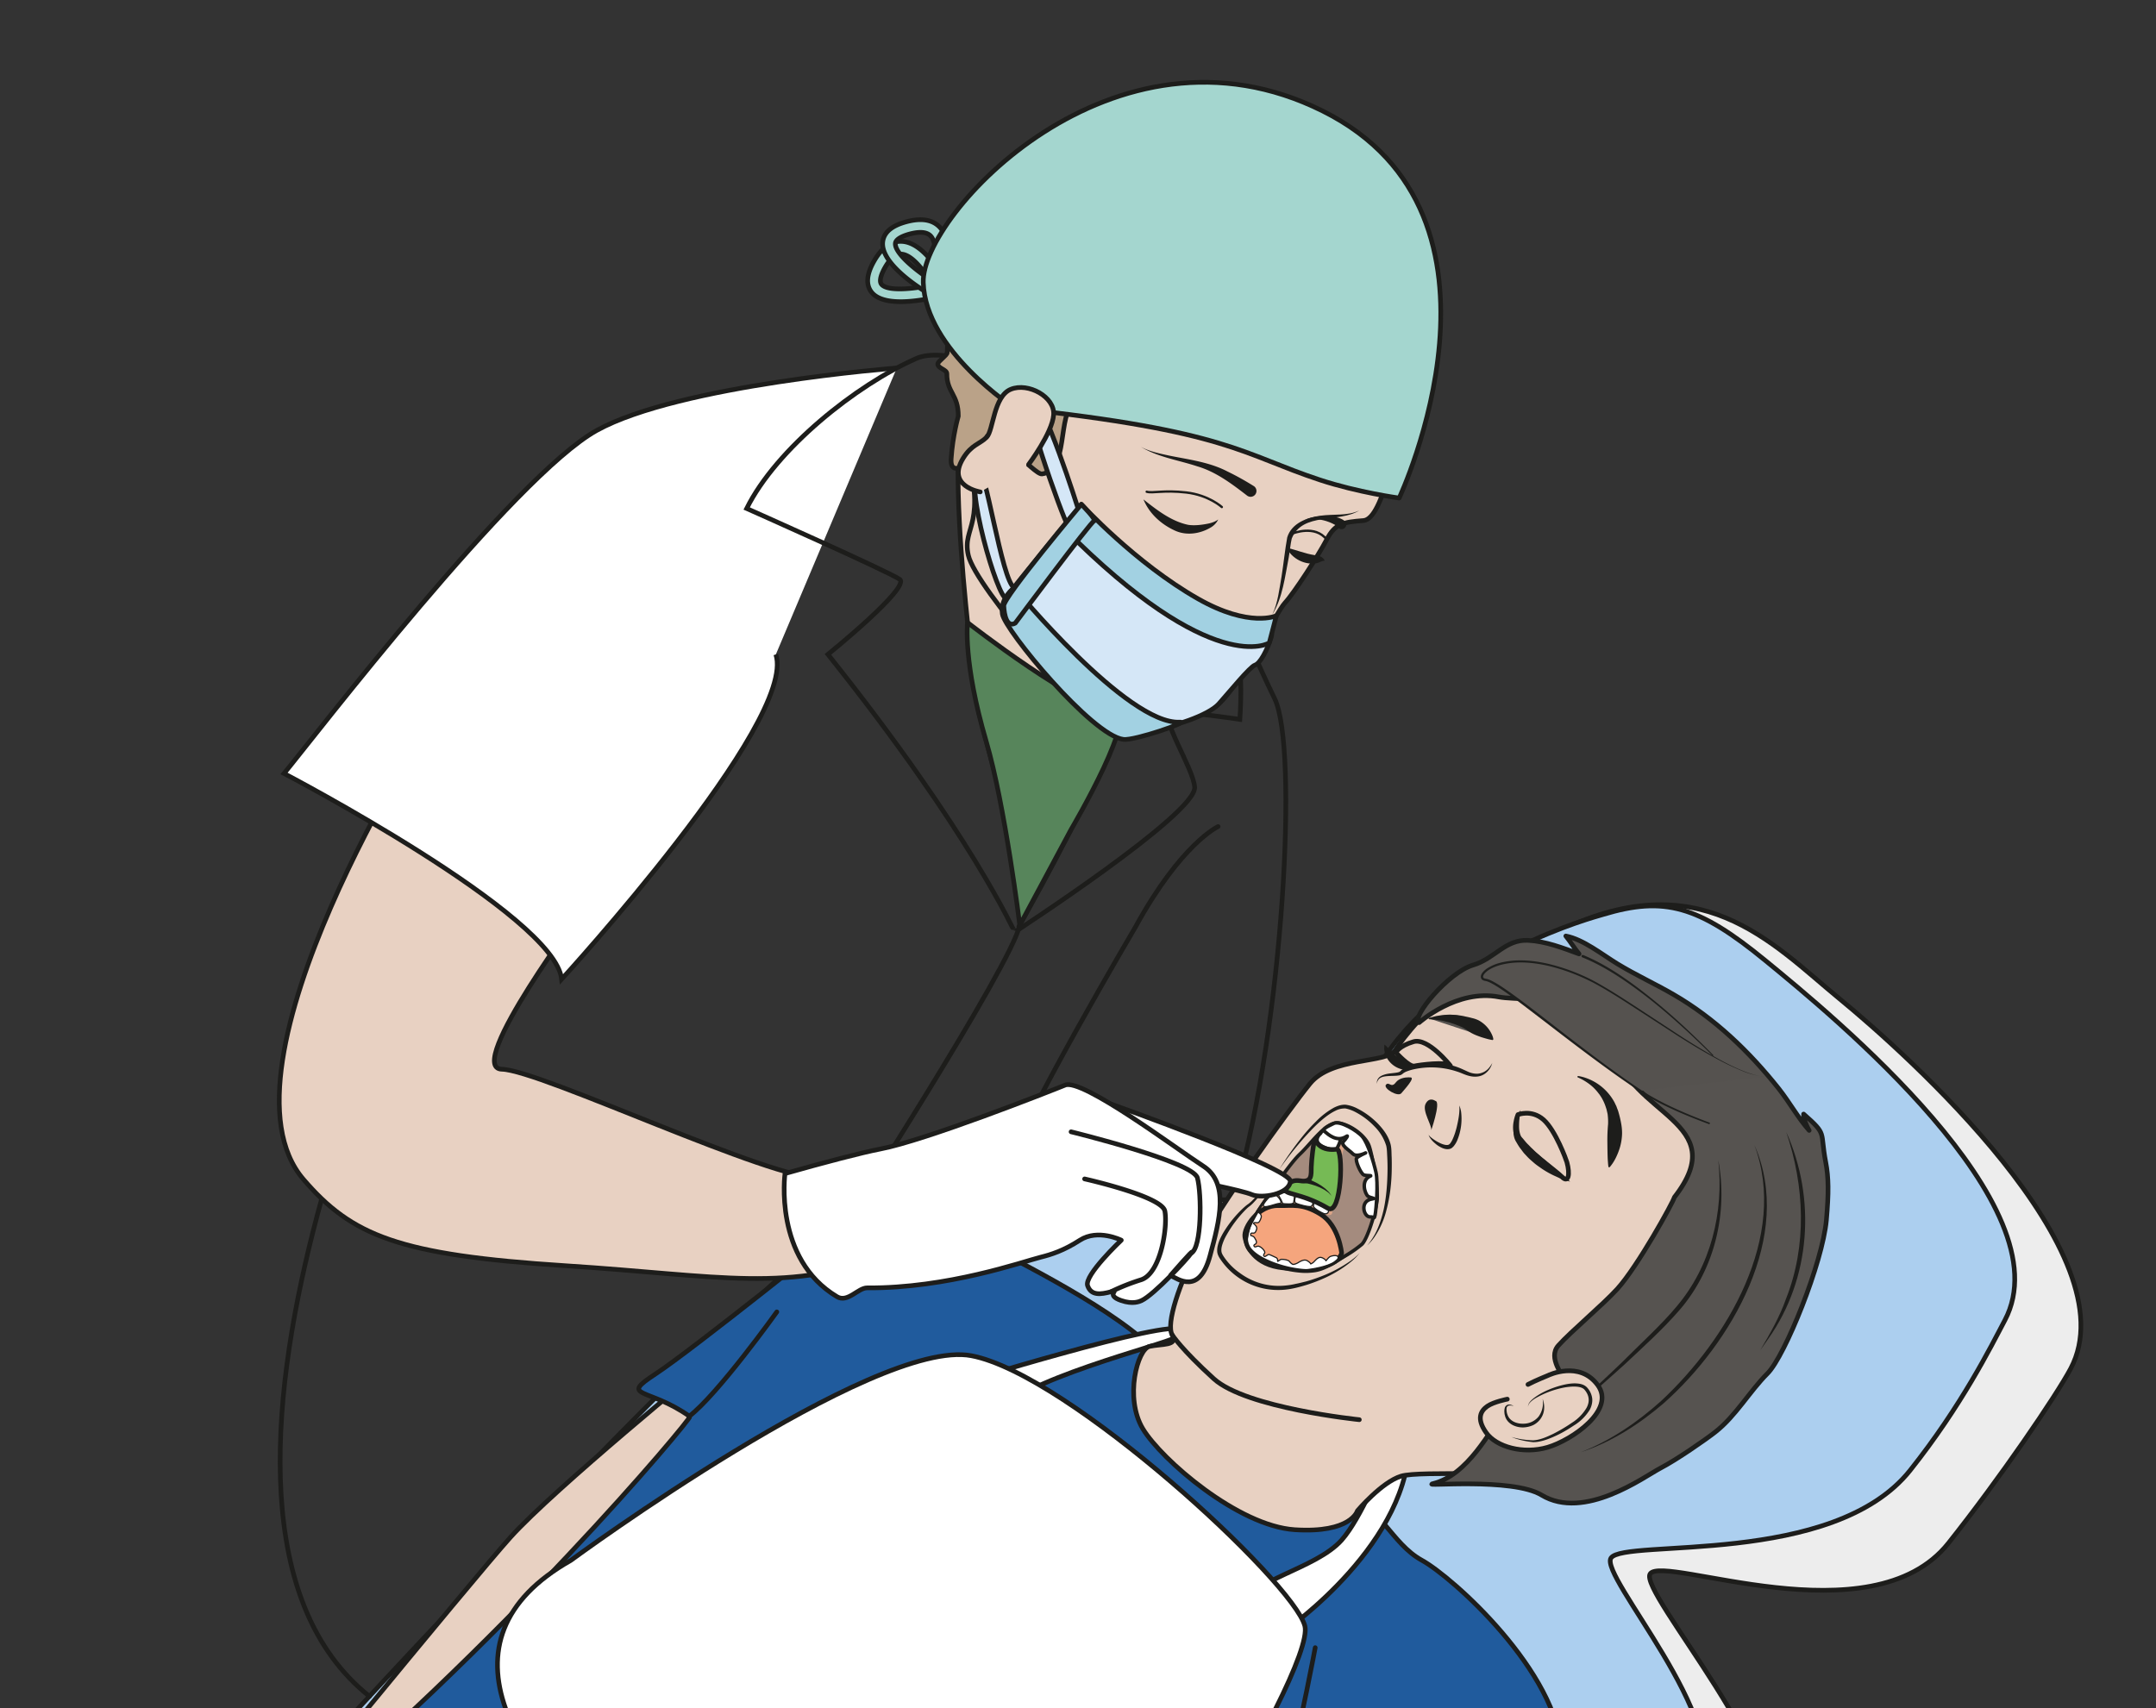
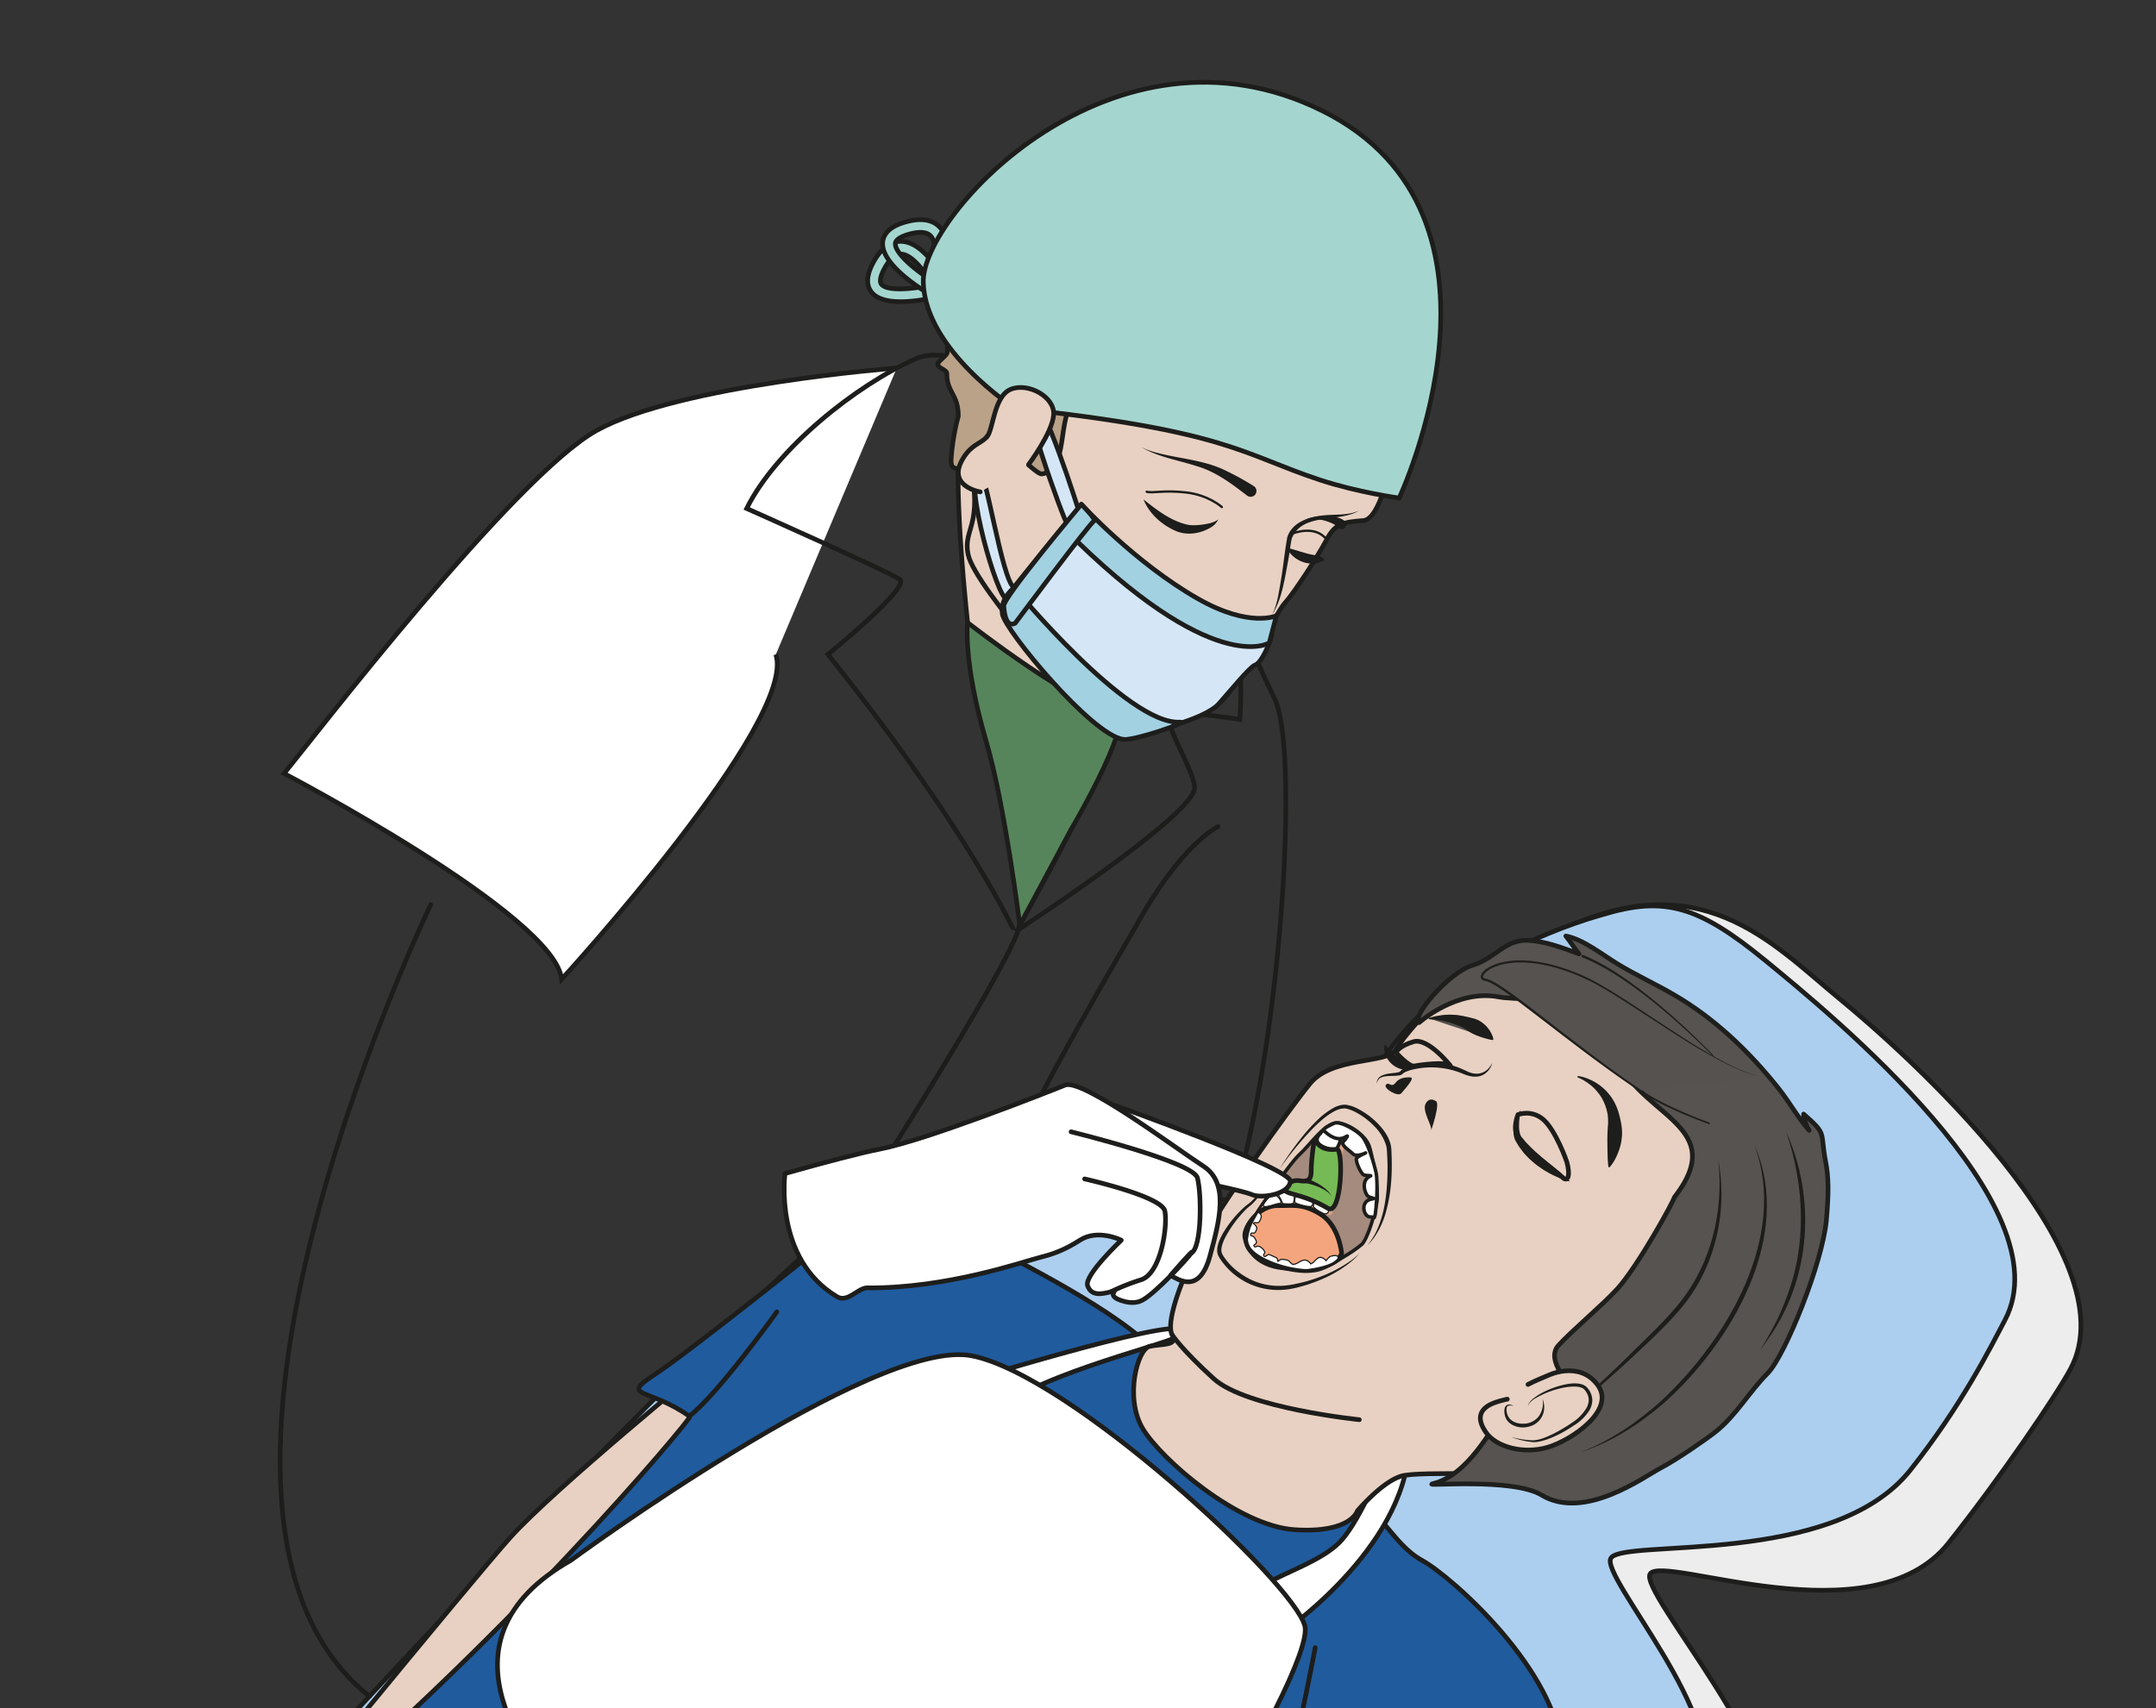
<svg xmlns="http://www.w3.org/2000/svg" xml:space="preserve" viewBox="0 0 615.8 487.97">
  <rect x="0" y="0" width="615.8" height="487.97" fill="#333333" stroke="none" />
  <defs>
    <clipPath id="a" clipPathUnits="userSpaceOnUse">
      <path d="M0 365.98h461.85V0H0Z" />
    </clipPath>
    <clipPath id="b" clipPathUnits="userSpaceOnUse">
      <path d="M0 365.98h461.85V0H0Z" />
    </clipPath>
    <clipPath id="c" clipPathUnits="userSpaceOnUse">
      <path d="M0 365.98h461.85V0H0Z" />
    </clipPath>
  </defs>
  <g clip-path="url(#a)" transform="matrix(1.333 0 0 -1.333 0 487.97)">
    <path d="M0 0s55.43 67.72 76.6 75.54c11.27 4.16 59.47-10.7 90.14 2.49 26.9 11.58 36.04 50.24 38.52 51.5 31.08 15.72 46.74-2.19 61.12-13.98 14.37-11.78 62.47-54.83 49.57-79.25-3.03-5.73-15.18-23.56-26.22-37.45-16.5-20.77-61.04-2.35-63.9-6.56-2.6-3.82 31.79-42 24.56-55.57-26.93-50.56-72.5-101.98-85.32-113.79-19.8-18.2-76.94 19.5-76.94 19.5S-13.77-8.44 0 0" style="fill:#ededed;fill-opacity:1;fill-rule:nonzero;stroke:none" transform="translate(127.75 36.48)" />
    <path d="M0 0s55.43 67.72 76.6 75.54c11.27 4.16 59.47-10.7 90.14 2.49 26.9 11.58 36.04 50.24 38.52 51.5 31.08 15.72 46.74-2.19 61.12-13.98 14.37-11.78 62.47-54.83 49.57-79.25-3.03-5.73-15.18-23.56-26.22-37.45-16.5-20.77-61.04-2.35-63.9-6.56-2.6-3.82 31.79-42 24.56-55.57-26.93-50.56-72.5-101.98-85.32-113.79-19.8-18.2-76.94 19.5-76.94 19.5S-13.77-8.44 0 0z" style="fill:none;stroke:#1d1d1b;stroke-width:1;stroke-linecap:butt;stroke-linejoin:miter;stroke-miterlimit:10;stroke-dasharray:none;stroke-opacity:1" transform="translate(127.75 36.48)" />
    <path d="M0 0s103.03 112.47 124.2 120.3c8.19 3.01 8.06 3.88 34.49 5.47 10.47.63 28.92-23.68 38.68-23.44 6.58.15 22.91 36.27 26.66 41.78 14.93 21.98 44.59 29.75 46.72 30.4 13.06 3.93 20.38 1.92 34.76-9.87 14.38-11.78 64.23-52.67 51.33-77.08-3.03-5.74-9.26-18.3-20.3-32.18-16.5-20.77-61.24-14.58-64.1-18.79-2.59-3.82 26.07-35.05 18.84-48.61-26.93-50.57-72.5-101.98-85.33-113.8-19.79-18.2-68.75 13.61-68.75 13.61S-13.77-8.43 0 0" style="fill:#accfef;fill-opacity:1;fill-rule:nonzero;stroke:none" transform="translate(72.75 -4.43)" />
    <path d="M0 0s103.03 112.47 124.2 120.3c8.19 3.01 8.06 3.88 34.49 5.47 10.47.63 28.92-23.68 38.68-23.44 6.58.15 22.91 36.27 26.66 41.78 14.93 21.98 44.59 29.75 46.72 30.4 13.06 3.93 20.38 1.92 34.76-9.87 14.38-11.78 64.23-52.67 51.33-77.08-3.03-5.74-9.26-18.3-20.3-32.18-16.5-20.77-61.24-14.58-64.1-18.79-2.59-3.82 26.07-35.05 18.84-48.61-26.93-50.57-72.5-101.98-85.33-113.8-19.79-18.2-68.75 13.61-68.75 13.61S-13.77-8.43 0 0z" style="fill:none;stroke:#1d1d1b;stroke-width:1;stroke-linecap:butt;stroke-linejoin:miter;stroke-miterlimit:10;stroke-dasharray:none;stroke-opacity:1" transform="translate(72.75 -4.43)" />
    <path d="M0 0s-32.6-26.6-42.07-37.1c-7.73-8.57-59.2-71.36-59.94-72.87-.74-1.51 35.75 26.48 35.75 26.48L12.28-12.9z" style="fill:#e8d1c2;fill-opacity:1;fill-rule:nonzero;stroke:none" transform="translate(151.43 73.68)" />
    <path d="M0 0s-32.6-26.6-42.07-37.1c-7.73-8.57-59.2-71.36-59.94-72.87-.74-1.51 35.75 26.48 35.75 26.48L12.28-12.9z" style="fill:none;stroke:#1d1d1b;stroke-width:1;stroke-linecap:round;stroke-linejoin:round;stroke-miterlimit:10;stroke-dasharray:none;stroke-opacity:1" transform="translate(151.43 73.68)" />
    <path d="M0 0c7.95 5.22 40.2 31.15 40.2 31.15s15.31 4.64 24.95-.52c9.65-5.16 30.8-15.25 40.9-24.75 10.08-9.5 32.87-28.73 41.06-31.37 8.18-2.64 10.47-10.86 17.05-14.47 6.58-3.62 29.24-23.91 29.96-41.34.71-17.43-11.14-36.46-14.61-43.95-3.47-7.48-12.98-22.63-12.98-22.63s-28.06 11.9-37.76 18.7c-.48.35-10.66-3.74-17.57-15.5-26.3-44.7-88.29-87.57-90.46-86.03-26.44 18.74-155.75 36.6-191.5 62-.35.25 52.62 40.65 88.36 69.87C-33.24-58.66 7.78-9.5 7.32-9.16-1.63-2.8-7.95-5.22 0 0" style="fill:#205b9d;fill-opacity:1;fill-rule:nonzero;stroke:none" transform="translate(140.5 71.63)" />
    <path d="M0 0c7.95 5.22 40.2 31.15 40.2 31.15s15.31 4.64 24.95-.52c9.65-5.16 30.8-15.25 40.9-24.75 10.08-9.5 32.87-28.73 41.06-31.37 8.18-2.64 10.47-10.86 17.05-14.47 6.58-3.62 29.24-23.91 29.96-41.34.71-17.43-11.14-36.46-14.61-43.95-3.47-7.48-12.98-22.63-12.98-22.63s-28.06 11.9-37.76 18.7c-.48.35-10.66-3.74-17.57-15.5-26.3-44.7-88.29-87.57-90.46-86.03-26.44 18.74-155.75 36.6-191.5 62-.35.25 52.62 40.65 88.36 69.87C-33.24-58.66 7.78-9.5 7.32-9.16-1.63-2.8-7.95-5.22 0 0Z" style="fill:none;stroke:#1d1d1b;stroke-width:1;stroke-linecap:round;stroke-linejoin:round;stroke-miterlimit:10;stroke-dasharray:none;stroke-opacity:1" transform="translate(140.5 71.63)" />
    <path d="M0 0s-12.67-17.74-18.85-22.43" style="fill:none;stroke:#1d1d1b;stroke-width:1;stroke-linecap:round;stroke-linejoin:round;stroke-miterlimit:10;stroke-dasharray:none;stroke-opacity:1" transform="translate(166.45 84.9)" />
    <path d="M0 0s47.2 14.6 48.93 11.9c1.72-2.7-1.33-1.65-1.33-1.65C46.27 9.03 12.34.62 10.14-6.13 7.94-12.88-4.18-2.66 0 0" style="fill:#fff;fill-opacity:1;fill-rule:nonzero;stroke:none" transform="translate(204.06 69.11)" />
    <path d="M0 0s47.2 14.6 48.93 11.9c1.72-2.7-1.33-1.65-1.33-1.65C46.27 9.03 12.34.62 10.14-6.13 7.94-12.88-4.18-2.66 0 0Z" style="fill:none;stroke:#1d1d1b;stroke-width:1;stroke-linecap:butt;stroke-linejoin:miter;stroke-miterlimit:10;stroke-dasharray:none;stroke-opacity:1" transform="translate(204.06 69.11)" />
    <path d="M0 0s27.05 18.83 26.3 41.3c0 0-2.28-1.9-3.97-3.83-2.18-2.49-6.23-13.47-10.51-18.3C6.28 12.92-8.6 10.42-7.94 5.46-7.3.49 0 0 0 0" style="fill:#fff;fill-opacity:1;fill-rule:nonzero;stroke:none" transform="translate(275.65 16.82)" />
    <path d="M0 0s27.05 18.83 26.3 41.3c0 0-2.28-1.9-3.97-3.83-2.18-2.49-6.23-13.47-10.51-18.3C6.28 12.92-8.6 10.42-7.94 5.46-7.3.49 0 0 0 0Z" style="fill:none;stroke:#1d1d1b;stroke-width:1;stroke-linecap:butt;stroke-linejoin:round;stroke-miterlimit:10;stroke-dasharray:none;stroke-opacity:1" transform="translate(275.65 16.82)" />
    <path d="M0 0s65.01 47.8 85.83 43.87c20.82-3.93 69.02-48.48 71.46-57.92 2.43-9.45-45.02-88.43-65.2-92.63C71.91-110.88-60.51-34.3 0 0" style="fill:#fff;fill-opacity:1;fill-rule:nonzero;stroke:none" transform="translate(122.3 31.64)" />
    <path d="M0 0s65.01 47.8 85.83 43.87c20.82-3.93 69.02-48.48 71.46-57.92 2.43-9.45-45.02-88.43-65.2-92.63C71.91-110.88-60.51-34.3 0 0Z" style="fill:none;stroke:#1d1d1b;stroke-width:1;stroke-linecap:butt;stroke-linejoin:miter;stroke-miterlimit:10;stroke-dasharray:none;stroke-opacity:1" transform="translate(122.3 31.64)" />
    <path d="M0 0c-.71-.02-15.32 2.24-20.77-.1-5.46-2.35-11-9.52-12.84-12.34-1.85-2.82-13.56-1.35-18.23-7.12-4.68-5.76-19.62-26.63-23.8-34.73-4.2-8.1-7.09-16.7-5.72-19.1 1.37-2.38-2.23-1.9-4.84-2.47-2.6-.56-5.42-11.04-1.45-17.65 3.97-6.61 20.44-20.86 32.55-21.64 12.1-.78 13.42 4.04 13.42 4.04s5.21 6.17 9.37 7.44c4.15 1.27 26.9-.34 34.64 1.61 7.74 1.96 25.52 4.6 28.15 21.12 2.63 16.52 10.72 49.32 5.33 55.83C30.41-18.59 7.53.23 0 0" style="fill:#e8d1c2;fill-opacity:1;fill-rule:nonzero;stroke:none" transform="translate(332.52 153.37)" />
    <path d="M0 0c-.71-.02-15.32 2.24-20.77-.1-5.46-2.35-11-9.52-12.84-12.34-1.85-2.82-13.56-1.35-18.23-7.12-4.68-5.76-19.62-26.63-23.8-34.73-4.2-8.1-7.09-16.7-5.72-19.1 1.37-2.38-2.23-1.9-4.84-2.47-2.6-.56-5.42-11.04-1.45-17.65 3.97-6.61 20.44-20.86 32.55-21.64 12.1-.78 13.42 4.04 13.42 4.04s5.21 6.17 9.37 7.44c4.15 1.27 26.9-.34 34.64 1.61 7.74 1.96 25.52 4.6 28.15 21.12 2.63 16.52 10.72 49.32 5.33 55.83C30.41-18.59 7.53.23 0 0Z" style="fill:none;stroke:#1d1d1b;stroke-width:1;stroke-linecap:round;stroke-linejoin:round;stroke-miterlimit:10;stroke-dasharray:none;stroke-opacity:1" transform="translate(332.52 153.37)" />
    <path d="M0 0s-5.24 5.64-13.6 4.5" style="fill:#54514e;fill-opacity:1;fill-rule:nonzero;stroke:none" transform="translate(319.88 143.27)" />
    <path d="M0 0s-.28.04-.71.14c-.44.1-1 .27-1.66.47-.63.23-1.35.47-2.04.85-.35.18-.68.44-1.04.66-.35.25-.72.47-1.11.65-.4.2-.8.34-1.2.5-.4.17-.8.27-1.2.41-.4.15-.8.2-1.16.3-.38.12-.74.17-1.07.22-.34.05-.65.12-.93.14l-.72.06-.64.05h-.01a.15.15 0 0 0-.03.3 98.42 98.42 0 0 0 1.36.36c.29.07.61.1.97.16s.76.12 1.17.13c.42.02.87.06 1.33.02.46-.03.95-.01 1.43-.11.48-.08.98-.14 1.46-.27.49-.1.98-.2 1.46-.34.5-.1.96-.28 1.39-.48A6.53 6.53 0 0 0 0 .94C.18.5.2.21.2.21A.19.19 0 0 0 0 0" style="fill:#1d1d1b;fill-opacity:1;fill-rule:nonzero;stroke:none" transform="translate(319.77 143.17)" />
    <path d="M0 0s.37-.04 1-.21a11.1 11.1 0 0 0 6.78-5.45l.25-.53c.05-.1.08-.13.15-.31l.09-.25c.12-.35.27-.64.37-1.06.24-.81.41-1.56.55-2.32.14-.76.21-1.51.2-2.24a11.6 11.6 0 0 0-.76-3.82c-.4-1.07-.85-1.91-1.23-2.47-.38-.57-.66-.86-.66-.86a.17.17 0 0 0-.28.1s-.06.39-.1 1.04c-.06.65-.08 1.56-.1 2.61l-.02 1.68a36.44 36.44 0 0 0 .15 3.75c.03.65 0 1.32-.07 1.92-.01.29-.13.68-.2 1.02l-.06.26-.06.18-.15.46c-.2.6-.47 1.18-.77 1.72-.15.27-.33.52-.49.77l-.55.7c-.37.44-.76.84-1.16 1.18A11.95 11.95 0 0 1-.07-.3a.15.15 0 0 0-.1.2c.03.06.1.1.17.09" style="fill:#1d1d1b;fill-opacity:1;fill-rule:nonzero;stroke:none" transform="translate(338.17 135.45)" />
    <path d="m0 0-.09-.3a4.07 4.07 0 0 0-1.3-1.88 3.37 3.37 0 0 0-1.73-.74c-.7-.1-1.46 0-2.2.23-.78.24-1.45.59-2.2.82a17.45 17.45 0 0 1-9.7.4c-.38-.1-.74-.22-1.08-.35a3 3 0 0 1-.84-.46c-.46-.44-.88-.4-1.24-.46-.36-.03-.7-.04-1.03-.05-.64-.02-1.22-.04-1.72-.13s-.9-.27-1.14-.53a1.47 1.47 0 0 1-.4-.73 2.5 2.5 0 0 1-.04-.3s-.02.1-.01.3c0 .2.04.53.3.86.23.34.67.6 1.2.77.51.19 1.12.27 1.77.34.32.04.66.07.98.13.31.04.69.16.75.28.36.4.71.54 1.09.74.37.18.76.32 1.16.44 1.6.51 3.4.7 5.17.65a16.4 16.4 0 0 0 5.1-1.04c.78-.3 1.5-.67 2.13-.94a4.5 4.5 0 0 1 1.9-.37A3.5 3.5 0 0 1-.64-.99C-.17-.4 0 0 0 0" style="fill:#1d1d1b;fill-opacity:1;fill-rule:nonzero;stroke:none" transform="translate(319.75 138.27)" />
-     <path d="M0 0s.1-.22.41-.48c.3-.27.76-.6 1.35-.95.57-.32 1.31-.7 2.03-.76.18-.01.34.01.47.06h.04l-.06-.02h.01l.07.05.15.1c.07.05.08.1.13.14.21.27.44.66.6 1.06.18.4.33.82.47 1.24.12.42.26.84.35 1.25.2.83.35 1.61.45 2.29.2 1.35.1 2.3.1 2.3s.1-.22.22-.62c.04-.2.13-.45.16-.73a12.11 12.11 0 0 0-.83-6.13c-.2-.46-.45-.89-.82-1.32-.12-.11-.26-.25-.36-.32l-.15-.08-.08-.04L4.62-3H4.6l-.06-.02c-.3-.08-.59-.08-.84-.04-.52.08-.94.28-1.3.49-.38.2-.7.44-.97.68C.87-1.43.48-.96.26-.6.02-.24 0 0 0 0" style="fill:#1d1d1b;fill-opacity:1;fill-rule:nonzero;stroke:none" transform="translate(306.12 122.86)" />
    <path d="M0 0s-1.27.96-2.08-.64c-.8-1.59 1.5-4.74 1.19-5.7C-1.22-7.28 1.38-.14 0 0" style="fill:#1d1d1b;fill-opacity:1;fill-rule:nonzero;stroke:none" transform="translate(307.54 130.13)" />
    <path d="M0 0s-.17.02-.44.01c-.68 0-1.99-.16-2.7-1.1-.98-1.31-1.43.28-2.1-.48-.66-.76 2.56-2.7 3.29-1.83C-1.23-2.54 1.12 0 0 0" style="fill:#1d1d1b;fill-opacity:1;fill-rule:nonzero;stroke:none" transform="translate(302.21 135.16)" />
    <path d="M0 0c-1.03 1.07-7.72 5.97-9.25 8.07-1.53 2.1-.18 5.27-.18 5.27s2.9 1.18 5.49-1.1c2.58-2.3 4.87-8.63 5-9.1C1.78.52 1.39-1.43 0 0" style="fill:#e8d1c2;fill-opacity:1;fill-rule:nonzero;stroke:none" transform="translate(334.68 113.84)" />
    <path d="M0 0c-1.03 1.07-7.72 5.97-9.25 8.07-1.53 2.1-.18 5.27-.18 5.27s2.9 1.18 5.49-1.1c2.58-2.3 4.87-8.63 5-9.1C1.78.52 1.39-1.43 0 0Z" style="fill:none;stroke:#1d1d1b;stroke-width:1;stroke-linecap:round;stroke-linejoin:round;stroke-miterlimit:10;stroke-dasharray:none;stroke-opacity:1" transform="translate(334.68 113.84)" />
    <path d="M0 0s-.07-.33-.14-.9c-.09-.56-.2-1.37-.21-2.31-.01-.47 0-.98.1-1.47.1-.48.24-.95.53-1.25.41-.44.8-1 1.22-1.4.21-.21.43-.42.63-.65l.67-.64c.43-.45.92-.85 1.38-1.27.44-.43.94-.8 1.38-1.2.44-.4.92-.73 1.33-1.1.42-.37.85-.67 1.21-1 .75-.63 1.38-1.15 1.81-1.54.44-.4.67-.64.67-.64s-.33.08-.88.26c-.28.09-.62.2-1 .35-.39.12-.8.33-1.25.53a18.84 18.84 0 0 0-2.99 1.67c-.52.37-1.06.72-1.57 1.16-.5.44-1.03.87-1.49 1.37l-.7.75c-.22.27-.42.55-.63.83-.45.55-.73 1.07-1.05 1.61-.44.7-.55 1.44-.54 2.06 0 .63.1 1.2.22 1.7A11.43 11.43 0 0 0 0 0" style="fill:#1d1d1b;fill-opacity:1;fill-rule:nonzero;stroke:none" transform="translate(325.84 128.2)" />
    <path d="M0 0s-4.77 6.07-7.9 5.14c-3.15-.93-3.76-2.31-3.76-2.31s2.83-3.16 3.95-2.9C-6.58.18-.84.93 0 0" style="fill:#e8d1c2;fill-opacity:1;fill-rule:evenodd;stroke:none" transform="translate(310.77 137.67)" />
    <path d="M0 0s-4.77 6.07-7.9 5.14c-3.15-.93-3.76-2.31-3.76-2.31s2.83-3.16 3.95-2.9C-6.58.18-.84.93 0 0Z" style="fill:none;stroke:#1d1d1b;stroke-width:1;stroke-linecap:round;stroke-linejoin:round;stroke-miterlimit:10;stroke-dasharray:none;stroke-opacity:1" transform="translate(310.77 137.67)" />
    <path d="M0 0s.13-.1.33-.29c.2-.17.44-.49.74-.75.15-.14.28-.29.45-.44L2-1.95c.18-.14.35-.3.53-.46.2-.13.36-.3.56-.43.75-.56 1.59-1.04 2.31-1.42l1.3-.64s-.12-.1-.38-.21a4.37 4.37 0 0 0-2.72-.16A5.05 5.05 0 0 0 .63-3.05c-.15.26-.27.52-.38.77-.11.24-.16.52-.21.74-.14.47-.09.83-.08 1.1C-.03-.15 0 0 0 0" style="fill:#1d1d1b;fill-opacity:1;fill-rule:nonzero;stroke:none" transform="translate(296.65 142.2)" />
    <path d="M0 0s-24.23 2.47-31.18 8.77c-6.95 6.31-8.92 9.41-8.92 9.41" style="fill:none;stroke:#1d1d1b;stroke-width:1;stroke-linecap:round;stroke-linejoin:round;stroke-miterlimit:10;stroke-dasharray:none;stroke-opacity:1" transform="translate(291.26 61.8)" />
    <path d="M0 0s-2.64-2.96-2.52-6c.14-3.74 1.02-3.68 2-4.81" style="fill:none;stroke:#1d1d1b;stroke-width:1;stroke-linecap:round;stroke-linejoin:round;stroke-miterlimit:10;stroke-dasharray:none;stroke-opacity:1" transform="translate(322.4 65.29)" />
    <path d="M0 0s.44.75 1.28 2.02A71.7 71.7 0 0 0 5.01 7.1a37.7 37.7 0 0 0 2.84 3.13 16.58 16.58 0 0 0 3.78 2.92c.76.38 1.62.7 2.58.64a7.74 7.74 0 0 0 2.55-.85c1.57-.8 3.01-1.87 4.27-3.14 1.23-1.28 2.36-2.77 2.8-4.6.2-.94.15-1.76.2-2.61.03-.85.03-1.68.02-2.5a40.68 40.68 0 0 0-.32-4.72c-.2-1.5-.48-2.9-.82-4.17a17.93 17.93 0 0 0-2.57-5.78 10.73 10.73 0 0 0-1.57-1.8l.4.47c.24.32.6.8.98 1.45.8 1.28 1.6 3.3 2.17 5.8.55 2.52.81 5.53.83 8.76 0 .8-.02 1.62-.06 2.45-.05.82-.05 1.7-.22 2.43a9.93 9.93 0 0 1-2.52 4.16 15.63 15.63 0 0 1-3.99 3.03 7.9 7.9 0 0 1-2.22.82 4.3 4.3 0 0 1-2.18-.5c-1.4-.68-2.61-1.7-3.7-2.69-1.08-1-2.03-2.04-2.9-3A71.62 71.62 0 0 1 0 0" style="fill:#1d1d1b;fill-opacity:1;fill-rule:nonzero;stroke:none" transform="translate(274.16 115.51)" />
    <path d="m0 0-1.43-2c-.47-.63-1.04-1.38-1.71-2.24-.68-.86-1.43-1.83-2.37-2.81a7.3 7.3 0 0 0-.8-.72c-.28-.2-.51-.42-.77-.67a25.8 25.8 0 0 1-4.17-5.54 9.75 9.75 0 0 1-.95-2.24c-.1-.38-.15-.77-.12-1.13.03-.36.16-.64.4-1.03a13.2 13.2 0 0 1 3.54-3.66 13.92 13.92 0 0 1 9.56-2.72c.82.07 1.58.18 2.37.37.8.15 1.55.35 2.28.53 1.46.41 2.82.9 4.04 1.4a28.6 28.6 0 0 1 5.61 3.1c.63.47 1.1.87 1.4 1.15.3.29.44.47.44.47s-.5-.76-1.71-1.77c-1.2-1-3.05-2.32-5.5-3.47a35.82 35.82 0 0 0-4.07-1.59c-1.5-.45-3.05-.9-4.79-1.06a14.9 14.9 0 0 0-13.97 6.8c-.22.35-.48.89-.5 1.4-.03.52.05 1 .17 1.44.24.9.63 1.68 1.05 2.43A24.46 24.46 0 0 0-7.49-8c.27.24.57.5.87.7.26.18.5.4.75.62 1.89 1.86 3.3 3.61 4.3 4.8L0 0" style="fill:#1d1d1b;fill-opacity:1;fill-rule:nonzero;stroke:none" transform="translate(274.03 115.29)" />
    <path d="M0 0s6.24 9.67 8.97 12.26c2.74 2.59 5.73 7.22 8.5 6.68 2.76-.54 5.65-2.92 6.35-4.87.7-1.94 2.04-9.33 1.7-11.84-.34-2.51-2.03-8.09-3.23-9.26a25.1 25.1 0 0 0-6.36-3.87C14.27-11.5-1.05-.51 0 0" style="fill:#a48b7e;fill-opacity:1;fill-rule:nonzero;stroke:none" transform="translate(269.53 106.43)" />
    <path d="M0 0s6.24 9.67 8.97 12.26c2.74 2.59 5.73 7.22 8.5 6.68 2.76-.54 5.65-2.92 6.35-4.87.7-1.94 2.04-9.33 1.7-11.84-.34-2.51-2.03-8.09-3.23-9.26a25.1 25.1 0 0 0-6.36-3.87C14.27-11.5-1.05-.51 0 0Z" style="fill:none;stroke:#1d1d1b;stroke-width:.75;stroke-linecap:round;stroke-linejoin:round;stroke-miterlimit:10;stroke-dasharray:none;stroke-opacity:1" transform="translate(269.53 106.43)" />
    <path d="M0 0s3.73 1.52 9.69-.92c3.47-1.41 4.73-5 1.12-3.52C5.18-2.14-2.96-4-2.96-4z" style="fill:#dba487;fill-opacity:1;fill-rule:nonzero;stroke:none" transform="translate(272.5 110.43)" />
    <path d="M0 0s-.52 5.9-4.51 8.36c-3.99 2.45-6.13 1.76-9.06 1.84-4.26.12-7.45-4.68-7.16-6.67.29-2 2.04-6.08 8.28-6.68C-6.2-3.75-1.05-3.05 0 0" style="fill:#f5a57d;fill-opacity:1;fill-rule:evenodd;stroke:none" transform="translate(287.47 97.48)" />
    <path d="M0 0s-.52 5.9-4.51 8.36c-3.99 2.45-6.13 1.76-9.06 1.84-4.26.12-7.45-4.68-7.16-6.67.29-2 2.04-6.08 8.28-6.68C-6.2-3.75-1.05-3.05 0 0Z" style="fill:none;stroke:#1d1d1b;stroke-width:1;stroke-linecap:round;stroke-linejoin:round;stroke-miterlimit:10;stroke-dasharray:none;stroke-opacity:1" transform="translate(287.47 97.48)" />
    <path d="M0 0s-1.46-6.27-.19-7.52c1.33-1.32 5.49-2.6 5.72 1.86.27 5.08 4.12 9.2-1.77 8.58C2.43 2.78 0 0 0 0" style="fill:#dba487;fill-opacity:1;fill-rule:nonzero;stroke:none" transform="translate(281.67 121.75)" />
    <path d="M0 0s-1.19-.96-.52-2.02C.17-3.08 3.44-3.86 3.5-3.38c.05.48 1.35 2 .48 3.22C3.12 1.06.73 1.4 0 0" style="fill:#fff;fill-opacity:1;fill-rule:nonzero;stroke:none" transform="translate(282.93 123.13)" />
    <path d="M0 0s-1.19-.96-.52-2.02C.17-3.08 3.44-3.86 3.5-3.38c.05.48 1.35 2 .48 3.22C3.12 1.06.73 1.4 0 0Z" style="fill:none;stroke:#1d1d1b;stroke-width:.75;stroke-linecap:butt;stroke-linejoin:round;stroke-miterlimit:10;stroke-dasharray:none;stroke-opacity:1" transform="translate(282.93 123.13)" />
    <path d="M0 0s3.4-.21 3.55-1.24c.14-1.03-.38-2.08-2.17-1.43C-.42-2.03-1.6-1.16 0 0" style="fill:#fff;fill-opacity:1;fill-rule:nonzero;stroke:none" transform="translate(282.38 120.12)" />
    <path d="M0 0s3.4-.21 3.55-1.24c.14-1.03-.38-2.08-2.17-1.43C-.42-2.03-1.6-1.16 0 0Z" style="fill:none;stroke:#1d1d1b;stroke-width:.75;stroke-linecap:butt;stroke-linejoin:round;stroke-miterlimit:10;stroke-dasharray:none;stroke-opacity:1" transform="translate(282.38 120.12)" />
    <path d="M0 0s1.83.65 2.76-.88C3.7-2.4 2.43-2.74 1.4-2.44.37-2.14-1.82-.88 0 0" style="fill:#fff;fill-opacity:1;fill-rule:nonzero;stroke:none" transform="translate(282.3 117.42)" />
    <path d="M0 0s1.83.65 2.76-.88C3.7-2.4 2.43-2.74 1.4-2.44.37-2.14-1.82-.88 0 0Z" style="fill:none;stroke:#1d1d1b;stroke-width:.75;stroke-linecap:butt;stroke-linejoin:round;stroke-miterlimit:10;stroke-dasharray:none;stroke-opacity:1" transform="translate(282.3 117.42)" />
    <path d="M0 0c.54-.43 2.5-2.34 4.57-.95.54.36-.25-.71-.6-1.05-.82-.8 1.14-1.85 1.94-2.68.8-.83 2.76.18 2.76.18s-1.54-.68-1.92-1.1c-.4-.43.9-3.42 1.56-3.63.7-.22 1.78-.07 1.4-.22-2.16-.9-1.19-3.8-.55-4.32.51-.42 1.92-.46.87-.61-2.68-.4-1.81-3.89-.38-3.84.98.04.8-.63 1.05.41.23 1.05.7 6.96.18 9.2C10.37-6.37 9.15-2.44 8-1.05 6.87.29 3.15 2.48 1.86 1.82.56 1.15-.84.66 0 0" style="fill:#fff;fill-opacity:1;fill-rule:nonzero;stroke:none" transform="translate(283.94 123.48)" />
    <path d="M0 0c.54-.43 2.5-2.34 4.57-.95.54.36-.25-.71-.6-1.05-.82-.8 1.14-1.85 1.94-2.68.8-.83 2.76.18 2.76.18s-1.54-.68-1.92-1.1c-.4-.43.9-3.42 1.56-3.63.7-.22 1.78-.07 1.4-.22-2.16-.9-1.19-3.8-.55-4.32.51-.42 1.92-.46.87-.61-2.68-.4-1.81-3.89-.38-3.84.98.04.8-.63 1.05.41.23 1.05.7 6.96.18 9.2C10.37-6.37 9.15-2.44 8-1.05 6.87.29 3.15 2.48 1.86 1.82.56 1.15-.84.66 0 0Z" style="fill:none;stroke:#1d1d1b;stroke-width:.75;stroke-linecap:butt;stroke-linejoin:round;stroke-miterlimit:10;stroke-dasharray:none;stroke-opacity:1" transform="translate(283.94 123.48)" />
    <path d="M0 0s.8-.45.56-1.13c-.24-.69-.43-1.18-1-1.07-.56.1-.78-.1-.49-.3.3-.2.68-.7.53-1.1-.16-.4-.23-.93-.85-.83-.62.1-.4-.52-.4-.52s.57-.1.8-.47c.46-.68.57-1.18.14-1.39-.56-.27-.13-.56-.04-.6.08-.05.5.27.85.15.6-.19 1.46-1.13 1.2-1.47-.25-.33-.28-.56-.06-.69.23-.13.67.34.89.4.22.06 1.24-.5 1.55-.62.43-.16.46-.58.41-.81-.06-.23.5.39.84.4.47.03 1.44-.14 1.66-.42.22-.27.6-.67.85-.67.26 0 .78.19 1.08.39.3.2 1.25.8 1.9.42.64-.38.8-.7.8-.7s.34.15.59.38c.24.23.87 1.07 1.48 1.02.6-.05 1.19-.6 1.15-.73-.04-.13.49.65.83.86.35.22 1.4.4 1.67.1.27-.3.16-.6-.7-1.21-1.33-.97-4.8-1.6-6.36-1.7-1.58-.1-6.08.65-7.95 1.55C.07-9.86-2.18-8-2.43-7.14c-.24.87.45 3.75.94 4.97C-.99-.95-.55.31-.19.11l.26-.15" style="fill:#fff;fill-opacity:1;fill-rule:nonzero;stroke:#1d1d1b;stroke-width:.25;stroke-linecap:butt;stroke-linejoin:miter;stroke-miterlimit:10;stroke-dasharray:none;stroke-opacity:1" transform="translate(269.66 106.22)" />
    <path d="m0 0-.92-1.5-2.39-3.95c-.49-.82-1-1.71-1.5-2.67-.26-.48-.51-.98-.71-1.48a6.34 6.34 0 0 1-.4-1.6 3.36 3.36 0 0 1 1-2.97c.81-.82 1.88-1.45 3.02-1.98 2.23-1.05 4.7-1.7 7.01-1.99a14.4 14.4 0 0 1 3.34-.05c1.03.12 2 .5 2.85.86a39.2 39.2 0 0 1 4.09 2.1c.96.57 1.5.91 1.5.91s-.49-.41-1.4-1.07c-.92-.63-2.22-1.58-3.95-2.44-.87-.43-1.84-.88-2.98-1.08a13.3 13.3 0 0 0-3.54-.1c-2.43.23-4.97.87-7.36 1.96a11.3 11.3 0 0 0-3.28 2.21 4.35 4.35 0 0 0-1.07 1.77c-.21.67-.21 1.37-.11 2 .1.63.24 1.21.51 1.8.26.54.54 1.04.83 1.51.57.95 1.14 1.82 1.67 2.62 1.07 1.6 2.05 2.85 2.71 3.75C-.4-.49 0 0 0 0" style="fill:#1d1d1b;fill-opacity:1;fill-rule:nonzero;stroke:none" transform="translate(273.37 112.33)" />
    <path d="M0 0s1.07 1.26 1.85.67c.61-.48 1.47-1.73.57-1.7C1.53-1.03-2.86-3.12 0 0" style="fill:#fff;fill-opacity:1;fill-rule:nonzero;stroke:none" transform="translate(271.66 109.17)" />
    <path d="M0 0s1.07 1.26 1.85.67c.61-.48 1.47-1.73.57-1.7C1.53-1.03-2.86-3.12 0 0Z" style="fill:none;stroke:#1d1d1b;stroke-width:.25;stroke-linecap:butt;stroke-linejoin:round;stroke-miterlimit:10;stroke-dasharray:none;stroke-opacity:1" transform="translate(271.66 109.17)" />
    <path d="M0 0c.4-.03 2.2-.23 2.22.27 0 .24.27 1 .07 1.61-.21.6-2.31.61-3.14.26 0 0-.38-.07.09-.8C-.29.6-.23 0 0 0" style="fill:#fff;fill-opacity:1;fill-rule:nonzero;stroke:none" transform="translate(274.97 108.1)" />
    <path d="M0 0c.4-.03 2.2-.23 2.22.27 0 .24.27 1 .07 1.61-.21.6-2.31.61-3.14.26 0 0-.38-.07.09-.8C-.29.6-.23 0 0 0Z" style="fill:none;stroke:#1d1d1b;stroke-width:.25;stroke-linecap:butt;stroke-linejoin:round;stroke-miterlimit:10;stroke-dasharray:none;stroke-opacity:1" transform="translate(274.97 108.1)" />
    <path d="M0 0s-.56-1.32-.01-1.62c.54-.3 3-.93 3.3-.68C4.88-.96.26.8 0 0" style="fill:#fff;fill-opacity:1;fill-rule:nonzero;stroke:none" transform="translate(277.67 109.83)" />
    <path d="M0 0s-.56-1.32-.01-1.62c.54-.3 3-.93 3.3-.68C4.88-.96.26.8 0 0Z" style="fill:none;stroke:#1d1d1b;stroke-width:.25;stroke-linecap:butt;stroke-linejoin:round;stroke-miterlimit:10;stroke-dasharray:none;stroke-opacity:1" transform="translate(277.67 109.83)" />
    <path d="M0 0c.45-.9-.25-1.33-.84-1.14-.37.13-2 .95-2.25 1.52 0 0-.05.98.47 1.04C-2.11 1.48-.4.78 0 0" style="fill:#fff;fill-opacity:1;fill-rule:nonzero;stroke:none" transform="translate(284.53 107.1)" />
    <path d="M0 0c.45-.9-.25-1.33-.84-1.14-.37.13-2 .95-2.25 1.52 0 0-.05.98.47 1.04C-2.11 1.48-.4.78 0 0Z" style="fill:none;stroke:#1d1d1b;stroke-width:.25;stroke-linecap:butt;stroke-linejoin:round;stroke-miterlimit:10;stroke-dasharray:none;stroke-opacity:1" transform="translate(284.53 107.1)" />
    <path d="M0 0s-10.71-58.38-19.14-60.32c-8.43-1.93.77-5.22 5.96-9.8" style="fill:none;stroke:#1d1d1b;stroke-width:1;stroke-linecap:round;stroke-linejoin:round;stroke-miterlimit:10;stroke-dasharray:none;stroke-opacity:1" transform="translate(281.81 12.94)" />
    <path d="M0 0c0-.16-.26-.28-.57-.28-.32 0-.57.12-.57.28 0 .16.25.28.57.28C-.26.28 0 .16 0 0" style="fill:#1d1d1b;fill-opacity:1;fill-rule:nonzero;stroke:none" transform="translate(284.06 116.22)" />
    <path d="M0 0c-.2-.96-7.84-14.81-12.23-19.64-3.2-3.5-9.95-9.13-12.62-12.12-2.41-2.7 1.33-6.66 1-7.22-.74-1.27-9.27-2.74-12.49-6.87-3.24-4.16-7.82-13.65-15.38-15.52-2.76-.68 16.97 1.36 23.26-2.44 9.18-5.56 21.94 3.9 25.46 5.75C.53-56.22 6.6-52 8.78-50.3c4.37 3.42 7.35 8.72 11.17 12.53 3.78 3.77 11.82 23.81 12.63 32.88.52 5.9.48 9.17-.14 12.4-1.3 6.73.44 5.77-4.74 10.33-.1-.87.7-2.74 1.19-3.5-2.4 2.71-4.23 6.06-6.51 8.94-6.34 7.97-13.75 15.1-22.58 20.2-3.95 2.29-8.14 4.2-12.02 6.57-3.28 2-7.31 5.25-11.03 5.95.98-1.2 1.8-2.58 2.83-3.83-3.5 1.28-7.12 2.7-10.92 2.9-4.88.25-7.15-3.93-11.8-5.3-5.24-1.55-13.35-11.23-11.54-12.32 0 0 8.08 7.24 17.1 5.49 3-.58 10.83-.12 11.89-1.9 1.35-2.26 11.07-1.94 12.62-8.74C-9.7 17.47 12.73 16.31 0 0" style="fill:#565350;fill-opacity:1;fill-rule:nonzero;stroke:none" transform="translate(358.76 109.46)" />
    <path d="M0 0c-.2-.96-7.84-14.81-12.23-19.64-3.2-3.5-9.95-9.13-12.62-12.12-2.41-2.7 1.33-6.66 1-7.22-.74-1.27-9.27-2.74-12.49-6.87-3.24-4.16-7.82-13.65-15.38-15.52-2.76-.68 16.97 1.36 23.26-2.44 9.18-5.56 21.94 3.9 25.46 5.75C.53-56.22 6.6-52 8.78-50.3c4.37 3.42 7.35 8.72 11.17 12.53 3.78 3.77 11.82 23.81 12.63 32.88.52 5.9.48 9.17-.14 12.4-1.3 6.73.44 5.77-4.74 10.33-.1-.87.7-2.74 1.19-3.5-2.4 2.71-4.23 6.06-6.51 8.94-6.34 7.97-13.75 15.1-22.58 20.2-3.95 2.29-8.14 4.2-12.02 6.57-3.28 2-7.31 5.25-11.03 5.95.98-1.2 1.8-2.58 2.83-3.83-3.5 1.28-7.12 2.7-10.92 2.9-4.88.25-7.15-3.93-11.8-5.3-5.24-1.55-13.35-11.23-11.54-12.32 0 0 8.08 7.24 17.1 5.49 3-.58 10.83-.12 11.89-1.9 1.35-2.26 11.07-1.94 12.62-8.74C-9.7 17.47 12.73 16.31 0 0Z" style="fill:none;stroke:#1e1f1d;stroke-width:1;stroke-linecap:round;stroke-linejoin:round;stroke-miterlimit:10;stroke-dasharray:none;stroke-opacity:1" transform="translate(358.76 109.46)" />
    <path d="M0 0a187.21 187.21 0 0 1-5.04 4.96 131.97 131.97 0 0 1-10.75 9.2c-3.76 2.85-7.72 5.5-12.12 7.33a.27.27 0 0 1-.35-.15c-.06-.13 0-.29.15-.34 4.34-1.76 8.31-4.36 12.08-7.15 3.78-2.8 7.35-5.89 10.8-9.08C-3.5 3.16-1.8 1.53-.14-.14" style="fill:#1e1f1d;fill-opacity:1;fill-rule:nonzero;stroke:none" transform="translate(367.15 139.89)" />
    <path d="M0 0c-15.2 10.21-29.89 23.35-33.2 23.78-3.32.43 4.01 8.38 21.39.44 9.42-4.3 29.56-20.74 38.57-21.21" style="fill:#55524f;fill-opacity:1;fill-rule:nonzero;stroke:none" transform="translate(351.52 132.29)" />
    <path d="M0 0c-3.3 1.22-6.54 2.56-9.69 4.12-1.56.8-3.1 1.61-4.57 2.58-1.46.96-2.9 1.97-4.34 2.98-5.73 4.06-11.29 8.38-16.84 12.69-2.79 2.15-5.56 4.31-8.47 6.31-.74.5-1.47.99-2.25 1.42-.39.22-.79.43-1.22.6-.2.08-.45.14-.69.18-.18.03-.36.09-.45.19-.2.16-.07.56.18.86.25.32.58.58.93.82.71.46 1.52.78 2.34 1.03 3.35.94 6.94.64 10.33-.12 3.4-.8 6.7-2.06 9.8-3.67 3.1-1.66 6.05-3.57 9-5.48l8.85-5.74c2.97-1.9 5.98-3.71 9.1-5.36a51.05 51.05 0 0 1 4.77-2.24 17.16 17.16 0 0 1 5.1-1.3c-1.76.14-3.45.7-5.07 1.37-1.62.67-3.2 1.46-4.74 2.3A149.18 149.18 0 0 0-6.94 19l-8.82 5.79c-2.95 1.92-5.9 3.85-9 5.54a42.27 42.27 0 0 1-9.88 3.74c-3.44.78-7.08 1.11-10.55.16a9.34 9.34 0 0 1-2.48-1.09 4.34 4.34 0 0 1-1.04-.9c-.15-.2-.29-.4-.36-.67-.07-.26-.03-.63.2-.85.23-.21.5-.28.74-.32.2-.04.38-.08.58-.17.39-.14.77-.35 1.15-.56.75-.43 1.48-.91 2.2-1.4 2.88-2 5.64-4.18 8.44-6.31 5.58-4.29 11.15-8.58 16.92-12.63 1.44-1 2.88-2.01 4.37-2.97a47.63 47.63 0 0 1 4.61-2.59C-6.69 2.22-3.42.9-.12-.32" style="fill:#1e1f1d;fill-opacity:1;fill-rule:nonzero;stroke:none" transform="translate(366.4 125.43)" />
    <path d="M0 0c6.44-14.26 5.28-31.41-3.8-44.27-.57-.84-1.16-1.68-1.76-2.52 2.08 3.54 4.13 7.09 5.48 10.93C4.5-24.37 3.93-11.6 0 0" style="fill:#1d1d1b;fill-opacity:1;fill-rule:nonzero;stroke:none" transform="translate(382.73 123.47)" />
    <path d="M0 0c8.58-19.42-4.96-42.55-19.47-55.4-5.25-4.5-11.2-8.33-17.78-10.48 6.43 2.48 12.2 6.45 17.3 11.03C-5.85-41.7 7.31-19.61 0 0" style="fill:#1d1d1b;fill-opacity:1;fill-rule:nonzero;stroke:none" transform="translate(375.91 120.69)" />
    <path d="M0 0c2.09-11.19-.72-23.23-8.16-31.95-3.71-4.3-7.9-8.05-12.02-11.92-4.2-3.72-8.3-7.7-13.15-10.59 4.62 3.2 8.57 7.27 12.66 11.1 3.48 3.53 8.69 8.27 11.76 12.03C-1.6-22.7 1.22-11.17 0 0" style="fill:#1d1d1b;fill-opacity:1;fill-rule:nonzero;stroke:none" transform="translate(368.18 117.42)" />
    <path d="M0 0s-2.9-.56-4.27-1.51c-1.37-.96-2.44-2.58-.27-5.66s7.96-4.68 13.18-3.15C13.86-8.78 23.3-2.3 19.37 3.02 15.43 8.36 8.77 5.1 8.77 5.1S5.84 3.91 4.43 3.15" style="fill:#e8d1c2;fill-opacity:1;fill-rule:nonzero;stroke:#1e1f1d;stroke-width:1;stroke-linecap:round;stroke-linejoin:round;stroke-miterlimit:10;stroke-dasharray:none;stroke-opacity:1" transform="translate(322.97 66.2)" />
    <path d="M0 0c1.46-.61 3-.93 4.6-1.11.83-.03 1.62.15 2.39.37.76.23 1.5.52 2.23.85 1.46.64 2.83 1.45 4.15 2.33a10.2 10.2 0 0 1 3.44 3.41c.39.74.62 1.63.5 2.5a4.26 4.26 0 0 1-1.13 2.29c-.7.7-1.62.8-2.42.84-.83.02-1.63-.1-2.41-.27a19.8 19.8 0 0 1-4.48-1.6 13.4 13.4 0 0 1-2.02-1.26c-.31-.25-.62-.51-.87-.82-.24-.3-.47-.7-.37-1.1-.06.4.2.75.46 1.02.27.28.58.51.9.73a19.7 19.7 0 0 0 6.5 2.44c.75.12 1.52.2 2.26.17.73-.03 1.5-.18 1.92-.64.47-.54.83-1.2.9-1.9.09-.68-.1-1.39-.45-2.03a9.55 9.55 0 0 0-3.14-3.19 34.57 34.57 0 0 0-4-2.37C7.58 0 6.12-.67 4.61-.72 3.07-.68 1.51-.44 0 0" style="fill:#1e1f1d;fill-opacity:1;fill-rule:nonzero;stroke:none" transform="translate(323.84 58.1)" />
    <path d="M0 0a4.95 4.95 0 0 0-.83-3.77 4.2 4.2 0 0 0-3.3-1.56c-1.26-.04-2.6.43-3.2 1.5a3.23 3.23 0 0 0-.39 1.81c.04.29.22.53.55.57.3.06.66 0 .99-.1-.3.18-.63.32-1.01.32-.39.03-.8-.3-.9-.68a2.72 2.72 0 0 1-.08-1.12c.01-.18.04-.36.1-.54.04-.18.09-.37.18-.54.3-.7.93-1.25 1.6-1.57a4.89 4.89 0 0 1 2.17-.45c.74.03 1.48.2 2.15.52.66.34 1.25.86 1.64 1.48C.51-2.87.5-1.27 0 0" style="fill:#1e1f1d;fill-opacity:1;fill-rule:nonzero;stroke:none" transform="translate(330.53 66.27)" />
  </g>
  <g clip-path="url(#b)" transform="matrix(1.333 0 0 -1.333 0 487.97)">
    <path d="M0 0s.38 2.02 2.95 1.6c2.58-.44 2.33 1.3 2.37 2.94.04 1.65.5 5.32.7 5.82.2.5.53-2.53 4.75-2 1.5.19 1.08-14.4-1.9-12.65C2.95-.79-1.13-1.41 0 0" style="fill:#76ba55;fill-opacity:1;fill-rule:nonzero;stroke:none" transform="translate(275.65 111.4)" />
    <path d="M0 0s.38 2.02 2.95 1.6c2.58-.44 2.33 1.3 2.37 2.94.04 1.65.5 5.32.7 5.82.2.5.53-2.53 4.75-2 1.5.19 1.08-14.4-1.9-12.65C2.95-.79-1.13-1.41 0 0Z" style="fill:none;stroke:#1d1d1b;stroke-width:1;stroke-linecap:butt;stroke-linejoin:miter;stroke-miterlimit:10;stroke-dasharray:none;stroke-opacity:1" transform="translate(275.65 111.4)" />
    <path d="m0 0 .27-.1C.45-.16.7-.25.98-.38c.3-.12.63-.29.98-.46.35-.17.7-.4 1.06-.61.34-.24.68-.48.99-.73.28-.27.55-.51.76-.74l.6-.83-.7.72c-.25.19-.54.38-.85.6-.32.18-.68.36-1.04.54-.37.14-.73.31-1.1.42-.35.11-.68.22-.97.29-.29.08-.52.12-.69.16l-.27.05h-.01A.5.5 0 1 0 0 0" style="fill:#1d1d1b;fill-opacity:1;fill-rule:nonzero;stroke:none" transform="translate(280 113.47)" />
  </g>
  <g clip-path="url(#c)" transform="matrix(1.333 0 0 -1.333 0 487.97)">
    <path d="M0 0s-62.84-130.1-13.13-169.66" style="fill:none;stroke:#1d1d1b;stroke-width:1;stroke-linecap:round;stroke-linejoin:round;stroke-miterlimit:10;stroke-dasharray:none;stroke-opacity:1" transform="translate(92.29 172.17)" />
    <path d="M0 0s4.52-13.87 12.18-29.55c5.11-10.47 1.93-69.17-8.14-105.08" style="fill:none;stroke:#1d1d1b;stroke-width:1;stroke-linecap:round;stroke-linejoin:miter;stroke-miterlimit:10;stroke-dasharray:none;stroke-opacity:1" transform="translate(260.93 245.9)" />
    <path d="M0 0c-1.99-8.88-37.9-64.6-37.9-64.6" style="fill:none;stroke:#1d1d1b;stroke-width:1;stroke-linecap:round;stroke-linejoin:miter;stroke-miterlimit:10;stroke-dasharray:none;stroke-opacity:1" transform="translate(218.51 167.78)" />
    <path d="M0 0s-7.89-3.62-17.67-21.46c0 0-23.8-40.4-27.3-51.24-3.69-11.44-15.7 7.63-41.8-10.79" style="fill:none;stroke:#1d1d1b;stroke-width:1;stroke-linecap:round;stroke-linejoin:miter;stroke-miterlimit:10;stroke-dasharray:none;stroke-opacity:1" transform="translate(261 188.92)" />
    <path d="M0 0c13.86-14.18-32.08-90.64-28.33-84.75 3.74 5.9-9.15 43.13-9.6 50-.46 6.89-9.2 67.51 2.15 69.42 0 0 19.86.36 13.52-19.42" style="fill:#e8d1c2;fill-opacity:1;fill-rule:nonzero;stroke:#1d1d1b;stroke-width:1;stroke-linecap:round;stroke-linejoin:round;stroke-miterlimit:10;stroke-dasharray:none;stroke-opacity:1" transform="translate(246.85 252.53)" />
-     <path d="M0 0c-9.93-.76-59.97 23.07-68.22 23.25-8.26.18 17.85 35 17.85 35s9.18 4.83-33.1 39.99c0 0-47.99-74.51-27.26-98.6 10.37-12.05 20.26-16.21 56.2-18.51 33.35-2.14 47.9-6.04 69.72 2.73" style="fill:#e8d1c2;fill-opacity:1;fill-rule:nonzero;stroke:#1d1d1b;stroke-width:1;stroke-linecap:round;stroke-linejoin:round;stroke-miterlimit:10;stroke-dasharray:none;stroke-opacity:1" transform="translate(175.76 113.66)" />
    <path d="M0 0s-46.57-3.58-64.28-13.37C-82-23.17-125.33-79.69-131.3-86.9c0 0 58.07-30.38 59.48-44.1 0 0 50.53 55.18 45.9 69.61" style="fill:#fff;fill-opacity:1;fill-rule:nonzero;stroke:#1d1d1b;stroke-width:1;stroke-linecap:butt;stroke-linejoin:miter;stroke-miterlimit:10;stroke-dasharray:none;stroke-opacity:1" transform="translate(192.16 287.2)" />
    <path d="M0 0s-11.95 4.93-17.64 2.43c-12.95-5.7-30.04-19.39-36.37-32.16 0 0 30.37-13.5 32.78-15.18C-18.82-46.61-36.6-61-36.6-61c30.8-38.6 39.96-59.6 40.03-59.5 0 0 38.9 25.28 38.55 31.02-.25 4.1-7.9 15.6-4.98 15.97 2.92.37 14.66-1.42 14.66-1.42 2.38 34.8-15.85 52.55-15.85 52.55" style="fill:none;stroke:#1d1d1b;stroke-width:1;stroke-linecap:round;stroke-linejoin:miter;stroke-miterlimit:10;stroke-dasharray:none;stroke-opacity:1" transform="translate(214 286.82)" />
    <path d="M0 0s38.74-13.79 38.5-16.59c-.24-2.8-6.17-3.74-8.23-2.85-2.07.9-13.37 3.19-15.36 3.35C12.92-15.93-7.7 1.68 0 0" style="fill:#fff;fill-opacity:1;fill-rule:nonzero;stroke:none" transform="translate(237.98 129.48)" />
    <path d="M0 0s38.74-13.79 38.5-16.59c-.24-2.8-6.17-3.74-8.23-2.85-2.07.9-13.37 3.19-15.36 3.35C12.92-15.93-7.7 1.68 0 0Z" style="fill:none;stroke:#1d1d1b;stroke-width:1;stroke-linecap:round;stroke-linejoin:round;stroke-miterlimit:10;stroke-dasharray:none;stroke-opacity:1" transform="translate(237.98 129.48)" />
    <path d="M0 0c2.27-1.35 4.49 1.92 6.45 1.9 17.2-.13 33.36 5.62 37.19 6.58 2.2.55 4.89 1.38 8.39 3.64 3.87 2.5 8.87 0 8.87 0s-8.01-7.55-7.22-9.75c.78-2.2 2.82-1.86 4.96-1.32 2.15.53-1.36-.62 2.23-1.86 2.52-.87 3.92-.22 4.4 0C67.94.46 75.1 8.16 75.87 9.34c.91 1.37-4.44-4.78-4.44-4.78 1.53-.69 6.18-4.35 8.48 4.23C82 16.48 84.06 24.39 78.46 28c-5.61 3.61-25.92 18.86-29.59 17.36C45.21 43.88 19 33.53 9.25 31.66 5.18 30.87-2.7 28.8-11.16 26.4c0 0-2.5-18.25 11.16-26.4" style="fill:#fff;fill-opacity:1;fill-rule:nonzero;stroke:none" transform="translate(179.36 88.15)" />
    <path d="M0 0c2.27-1.35 4.49 1.92 6.45 1.9 17.2-.13 33.36 5.62 37.19 6.58 2.2.55 4.89 1.38 8.39 3.64 3.87 2.5 8.87 0 8.87 0s-8.01-7.55-7.22-9.75c.78-2.2 2.82-1.86 4.96-1.32 2.15.53-1.36-.62 2.23-1.86 2.52-.87 3.92-.22 4.4 0C67.94.46 75.1 8.16 75.87 9.34c.91 1.37-4.44-4.78-4.44-4.78 1.53-.69 6.18-4.35 8.48 4.23C82 16.48 84.06 24.39 78.46 28c-5.61 3.61-25.92 18.86-29.59 17.36C45.21 43.88 19 33.53 9.25 31.66 5.18 30.87-2.7 28.8-11.16 26.4c0 0-2.5-18.25 11.16-26.4Z" style="fill:none;stroke:#1d1d1b;stroke-width:1;stroke-linecap:round;stroke-linejoin:round;stroke-miterlimit:10;stroke-dasharray:none;stroke-opacity:1" transform="translate(179.36 88.15)" />
    <path d="M0 0s16.55-3.7 17.19-6.88c.64-3.18-.8-13.32-5.07-14.73A46.47 46.47 0 0 1 5.6-24.2" style="fill:none;stroke:#1d1d1b;stroke-width:1;stroke-linecap:round;stroke-linejoin:round;stroke-miterlimit:10;stroke-dasharray:none;stroke-opacity:1" transform="translate(232.4 113.4)" />
    <path d="M0 0s26.16-6.41 27.07-9.88c.92-3.46.96-14.95-1.33-16.13" style="fill:none;stroke:#1d1d1b;stroke-width:1;stroke-linecap:round;stroke-linejoin:round;stroke-miterlimit:10;stroke-dasharray:none;stroke-opacity:1" transform="translate(229.5 123.5)" />
    <path d="M0 0s24.32-19 31.06-18.44c6.75.57-8.87-25.92-8.87-25.92L11.2-64.87S8.03-39.17 4-25.47C-1-8.44 0 0 0 0" style="fill:#57855b;fill-opacity:1;fill-rule:nonzero;stroke:none" transform="translate(207.31 232.65)" />
    <path d="M0 0s24.32-19 31.06-18.44c6.75.57-8.87-25.92-8.87-25.92L11.2-64.87S8.03-39.17 4-25.47C-1-8.44 0 0 0 0Z" style="fill:none;stroke:#1d1d1b;stroke-width:1;stroke-linecap:round;stroke-linejoin:round;stroke-miterlimit:10;stroke-dasharray:none;stroke-opacity:1" transform="translate(207.31 232.65)" />
    <path d="M0 0s-7.38 1.2-3.65 7.24c1.78 2.9 3.56 3.02 5.02 4.48C2.82 13.18 2.84 20.5 6.55 22c3.7 1.51 9.48-1.62 9.17-5.5-.3-3.9-5.37-10.63-5.37-10.63" style="fill:#e8d1c2;fill-opacity:1;fill-rule:nonzero;stroke:#1d1d1b;stroke-width:1;stroke-linecap:round;stroke-linejoin:round;stroke-miterlimit:10;stroke-dasharray:none;stroke-opacity:1" transform="translate(210.96 260.99)" />
    <path d="M0 0c5.35-18.32-.5-18.11.95-24.46 1.6-7.01 25.83-34.42 30.24-35.93 4.42-1.5 19.07.32 23.43 4.07 4.36 3.74 12.22 19.53 14.17 21.64 1.95 2.1 7.17 10.17 8.95 13.57 1.78 3.4 3.44 3.75 7.87 4.08 4.42.34 6.84 17.75 10.3 25.18 3.47 7.44 6.1 33.27-2.14 41.32-8.24 8.05-25.36 22.84-46.56 22.08C26 70.79 10.5 56.07 2.39 43.14-5.73 30.2 0 0 0 0" style="fill:#e8d1c2;fill-opacity:1;fill-rule:nonzero;stroke:none" transform="translate(206.53 271.53)" />
    <path d="M0 0c5.35-18.32-.5-18.11.95-24.46 1.6-7.01 25.83-34.42 30.24-35.93 4.42-1.5 19.07.32 23.43 4.07 4.36 3.74 12.22 19.53 14.17 21.64 1.95 2.1 7.17 10.17 8.95 13.57 1.78 3.4 3.44 3.75 7.87 4.08 4.42.34 6.84 17.75 10.3 25.18 3.47 7.44 6.1 33.27-2.14 41.32-8.24 8.05-25.36 22.84-46.56 22.08C26 70.79 10.5 56.07 2.39 43.14-5.73 30.2 0 0 0 0Z" style="fill:none;stroke:#1d1d1b;stroke-width:1;stroke-linecap:round;stroke-linejoin:round;stroke-miterlimit:10;stroke-dasharray:none;stroke-opacity:1" transform="translate(206.53 271.53)" />
    <path d="M0 0c.04 4.7-2.48 5.08-2.45 9.12 0 .92-1.96 1.1-1.94 2.11.02.53 2 1.84 2.02 2.41.07 2.21.2 4.72.4 7.73.05.79-2.58 1.75-2.52 2.62.05.7 2.78 1.43 2.83 2.42.23 4.89.7 12.78 4.28 20.15.56 1.15 69.1 19.56 73.28 18.01 2.42-.89 5.4-5.21 5.4-5.21s11.5-71.93 14.43-65.6c0 0 2.87 11.91-6 16.14-11.3 5.37-29.52 19.46-46.3 14.39-6.6-2-12.72-15.77-18.49-20.89-3.85-3.42-1.19-14.98-7-15.77C16.24-12.6 7.2-1.67 6.07-4.5c-1.7-4.3-7.95-9.67-7.6-4.61C-1.2-4.06 0 0 0 0" style="fill:#baa288;fill-opacity:1;fill-rule:nonzero;stroke:none" transform="translate(205.33 276.86)" />
    <path d="M0 0c.04 4.7-2.48 5.08-2.45 9.12 0 .92-1.96 1.1-1.94 2.11.02.53 2 1.84 2.02 2.41.07 2.21.2 4.72.4 7.73.05.79-2.58 1.75-2.52 2.62.05.7 2.78 1.43 2.83 2.42.23 4.89.7 12.78 4.28 20.15.56 1.15 69.1 19.56 73.28 18.01 2.42-.89 5.4-5.21 5.4-5.21s11.5-71.93 14.43-65.6c0 0 2.87 11.91-6 16.14-11.3 5.37-29.52 19.46-46.3 14.39-6.6-2-12.72-15.77-18.49-20.89-3.85-3.42-1.19-14.98-7-15.77C16.24-12.6 7.2-1.67 6.07-4.5c-1.7-4.3-7.95-9.67-7.6-4.61C-1.2-4.06 0 0 0 0Z" style="fill:none;stroke:#1d1d1b;stroke-width:1;stroke-linecap:round;stroke-linejoin:round;stroke-miterlimit:10;stroke-dasharray:none;stroke-opacity:1" transform="translate(205.33 276.86)" />
    <path d="M0 0s-7.4 23.6-10.38 24.81c-2.97 1.23 7.3-27.42 8.04-28.06" style="fill:#d5e7f7;fill-opacity:1;fill-rule:nonzero;stroke:#1d1d1b;stroke-width:1;stroke-linecap:round;stroke-linejoin:miter;stroke-miterlimit:10;stroke-dasharray:none;stroke-opacity:1" transform="translate(231.01 257.04)" />
    <path d="M0 0c-2.69 1.4-6.3 27-7.78 25.46-3-3.17 4.24-27.8 6.08-27.75" style="fill:#d5e7f7;fill-opacity:1;fill-rule:nonzero;stroke:#1d1d1b;stroke-width:1;stroke-linecap:butt;stroke-linejoin:miter;stroke-miterlimit:10;stroke-dasharray:none;stroke-opacity:1" transform="translate(217.32 240.1)" />
    <path d="M0 0s-14-16.92-14.7-18.08c-.7-1.15 25.97-29.5 30.38-29.17 4.4.32 12.25 2.96 14.45 5.42 2.2 2.46 6.7 7.99 7.77 8.32 1.08.32 2.66 3.26 3.48 6.01.82 2.75-3.04-.1-9.14 1.73C26.15-23.94 7.27-8.87 3.41-4.4 2.87-3.76 0 0 0 0" style="fill:#d5e7f7;fill-opacity:1;fill-rule:nonzero;stroke:none" transform="translate(231.01 257.04)" />
    <path d="M0 0s-14-16.92-14.7-18.08c-.7-1.15 25.97-29.5 30.38-29.17 4.4.32 12.25 2.96 14.45 5.42 2.2 2.46 6.7 7.99 7.77 8.32 1.08.32 2.66 3.26 3.48 6.01.82 2.75-3.04-.1-9.14 1.73C26.15-23.94 7.27-8.87 3.41-4.4 2.87-3.76 0 0 0 0Z" style="fill:none;stroke:#1d1d1b;stroke-width:1;stroke-linecap:round;stroke-linejoin:miter;stroke-miterlimit:10;stroke-dasharray:none;stroke-opacity:1" transform="translate(231.01 257.04)" />
    <path d="M0 0c32-32.23 44-24.53 44-24.53l1.52 5.82s-5.71-2.67-16.8 3.63C15.28-7.45 3.73 5.17 3.73 5.17Z" style="fill:#a2d1e2;fill-opacity:1;fill-rule:nonzero;stroke:none" transform="translate(227.97 252.82)" />
    <path d="M0 0c32-32.23 44-24.53 44-24.53l1.52 5.82s-5.71-2.67-16.8 3.63C15.28-7.45 3.73 5.17 3.73 5.17Z" style="fill:none;stroke:#1d1d1b;stroke-width:1;stroke-linecap:butt;stroke-linejoin:round;stroke-miterlimit:10;stroke-dasharray:none;stroke-opacity:1" transform="translate(227.97 252.82)" />
    <path d="M0 0s24.16-29.39 35.47-28.8c2.21.13-9.67-4-12.07-3.7C16.7-31.69-2-9.13-2.54-5.63-3.08-2.12 0 0 0 0" style="fill:#a2d1e2;fill-opacity:1;fill-rule:nonzero;stroke:none" transform="translate(217.32 240.1)" />
    <path d="M0 0s24.16-29.39 35.47-28.8c2.21.13-9.67-4-12.07-3.7C16.7-31.69-2-9.13-2.54-5.63-3.08-2.12 0 0 0 0Z" style="fill:none;stroke:#1d1d1b;stroke-width:1;stroke-linecap:butt;stroke-linejoin:round;stroke-miterlimit:10;stroke-dasharray:none;stroke-opacity:1" transform="translate(217.32 240.1)" />
    <path d="M0 0s16.23 21.8 16.9 21.9c.66.1-2.74 3.57-2.74 3.57S-2.56 5.57-2.46 3.7C-2.38 1.84-1.83-1.04 0 0" style="fill:#a2d1e2;fill-opacity:1;fill-rule:nonzero;stroke:none" transform="translate(217.54 232.52)" />
    <path d="M0 0s16.23 21.8 16.9 21.9c.66.1-2.74 3.57-2.74 3.57S-2.56 5.57-2.46 3.7C-2.38 1.84-1.83-1.04 0 0Z" style="fill:none;stroke:#1d1d1b;stroke-width:1;stroke-linecap:butt;stroke-linejoin:round;stroke-miterlimit:10;stroke-dasharray:none;stroke-opacity:1" transform="translate(217.54 232.52)" />
    <path d="M0 0c-4.42-2.71-12.18-.29-14.47-6.01-.26-1.06-.44-2.96-.65-4.1-.81-4.1-1.28-8.54-3.5-12.16 1.2 2.54 1.48 5.4 1.97 8.14.4 2.48.76 5.95 1.22 8.4.95 3.06 4.3 4.25 7.12 4.62C-5.5-.71-2.6-1.2 0 0" style="fill:#1d1d1b;fill-opacity:1;fill-rule:nonzero;stroke:none" transform="translate(291.25 256.65)" />
    <path d="M0 0c-3.27 2.52-6.7 5.13-10.72 6.3-4.01 1.33-8.43 1.95-12.08 4.18 1.88-1.02 4-1.43 6.06-1.88 4.2-.86 8.62-1.38 12.49-3.4 1.97-.95 3.84-2 5.71-3.17A1.25 1.25 0 1 0 0 0" style="fill:#1d1d1b;fill-opacity:1;fill-rule:nonzero;stroke:none" transform="translate(267.24 259.83)" />
    <path d="M0 0c1.3.47 2.64.83 4.06.76.83-.08 2.4-.08 3.2-.34.9-.33 2.03-.84 1.53-1.9-.27-.5-.88-.68-1.37-.41-.32.18-.62.61-.84.75A9.76 9.76 0 0 1 0 0" style="fill:#1d1d1b;fill-opacity:1;fill-rule:nonzero;stroke:none" transform="translate(279.56 254.67)" />
    <path d="M0 0c2.92-2.3 5.98-4.7 9.61-5.45 1.4-.2 2.93 0 4.31.28.73.16 1.45.4 2.1.87a4.06 4.06 0 0 0-1.72-1.78c-2.22-1.29-5.04-1.7-7.42-.66C3.85-5.4 1.25-3.06 0 0" style="fill:#1d1d1b;fill-opacity:1;fill-rule:nonzero;stroke:none" transform="translate(245.01 259.03)" />
    <path d="M0 0c2.3-.55 3.91-1.28 6.04-1.61.5-.08 1.83-.2 2.13-1.21-.63 0-1-.32-1.54-.48-2.6-.57-5.5.9-6.63 3.3" style="fill:#1d1d1b;fill-opacity:1;fill-rule:nonzero;stroke:none" transform="translate(275.66 248.7)" />
    <path d="M0 0s-2.79 2.56-7.62 3.12c-4.9.56-7.16-.22-8.48.16" style="fill:none;stroke:#1d1d1b;stroke-width:.5;stroke-linecap:round;stroke-linejoin:miter;stroke-miterlimit:10;stroke-dasharray:none;stroke-opacity:1" transform="translate(261.8 257.4)" />
    <path d="M0 0c10.11-3.42 26.28-10.87 29.14-22.08.36-1.8.28-3.67-.32-5.36C31.58-14.46 9.6-4.53 0 0" style="fill:#1d1d1b;fill-opacity:1;fill-rule:nonzero;stroke:none" transform="translate(218.5 329.87)" />
    <path d="M0 0s4.78 1.94 7.26-1.33" style="fill:none;stroke:#1d1d1b;stroke-width:.5;stroke-linecap:round;stroke-linejoin:miter;stroke-miterlimit:10;stroke-dasharray:none;stroke-opacity:1" transform="translate(277.01 251.75)" />
    <path d="M0 0c-1.05-.18-2.07-1.15-3.06-2.9-.54-.96-1.36-2.7-.73-3.53 1.22-1.56 6.7-1.06 10.9-.14C5.45-3.6 2.73-.05.44.03.29.03.14.03 0 0m5.52-9.67C1.59-10.35-3.9-10.73-5.94-8.1c-1.22 1.57-1.05 3.77.51 6.54C-3.77 1.4-1.76 2.84.54 2.75c5.22-.2 9.36-8.68 9.81-9.65a1.36 1.36 0 0 0-.87-1.9c-.65-.17-2.14-.55-3.96-.87" style="fill:#a4d6cf;fill-opacity:1;fill-rule:nonzero;stroke:none" transform="translate(192.66 311.58)" />
    <path d="M0 0c-1.05-.18-2.07-1.15-3.06-2.9-.54-.96-1.36-2.7-.73-3.53 1.22-1.56 6.7-1.06 10.9-.14C5.45-3.6 2.73-.05.44.03.29.03.14.03 0 0Zm5.52-9.67C1.59-10.35-3.9-10.73-5.94-8.1c-1.22 1.57-1.05 3.77.51 6.54C-3.77 1.4-1.76 2.84.54 2.75c5.22-.2 9.36-8.68 9.81-9.65a1.36 1.36 0 0 0-.87-1.9c-.65-.17-2.14-.55-3.96-.87Z" style="fill:none;stroke:#1d1d1b;stroke-width:1;stroke-linecap:round;stroke-linejoin:round;stroke-miterlimit:10;stroke-dasharray:none;stroke-opacity:1" transform="translate(192.66 311.58)" />
    <path d="M0 0a12 12 0 0 1-1.06-.24c-1.07-.29-2.89-.93-3.03-1.95-.26-1.96 3.95-5.53 7.55-7.87.94 3.25 1.56 7.7.02 9.39C2.8.06 1.64.28 0 0m4.45-13.47c-.32-.05-.64 0-.92.17C1.69-12.25-7.43-6.68-6.8-1.85c.26 1.99 1.95 3.4 5.02 4.23 3.27.89 5.71.47 7.26-1.23 3.52-3.85.37-12.76 0-13.76a1.36 1.36 0 0 0-1.04-.87" style="fill:#a4d6cf;fill-opacity:1;fill-rule:nonzero;stroke:none" transform="translate(195.95 316.15)" />
    <path d="M0 0a12 12 0 0 1-1.06-.24c-1.07-.29-2.89-.93-3.03-1.95-.26-1.96 3.95-5.53 7.55-7.87.94 3.25 1.56 7.7.02 9.39C2.8.06 1.64.28 0 0Zm4.45-13.47c-.32-.05-.64 0-.92.17C1.69-12.25-7.43-6.68-6.8-1.85c.26 1.99 1.95 3.4 5.02 4.23 3.27.89 5.71.47 7.26-1.23 3.52-3.85.37-12.76 0-13.76a1.36 1.36 0 0 0-1.04-.87Z" style="fill:none;stroke:#1d1d1b;stroke-width:1;stroke-linecap:round;stroke-linejoin:round;stroke-miterlimit:10;stroke-dasharray:none;stroke-opacity:1" transform="translate(195.95 316.15)" />
    <path d="M0 0s-8.82 1.19-16.97 3.88c-16.65 5.48-19.7 10.53-65.4 15.38 0 0-19.15 12.38-19.6 26.93-.46 14.54 40.8 59.13 85.62 36.74C28.47 60.53 0 0 0 0" style="fill:#a4d6cf;fill-opacity:1;fill-rule:nonzero;stroke:none" transform="translate(299.8 259.33)" />
    <path d="M0 0s-8.82 1.19-16.97 3.88c-16.65 5.48-19.7 10.53-65.4 15.38 0 0-19.15 12.38-19.6 26.93-.46 14.54 40.8 59.13 85.62 36.74C28.47 60.53 0 0 0 0Z" style="fill:none;stroke:#1d1d1b;stroke-width:1;stroke-linecap:round;stroke-linejoin:round;stroke-miterlimit:10;stroke-dasharray:none;stroke-opacity:1" transform="translate(299.8 259.33)" />
    <path d="M0 0s-7.38 1.2-3.65 7.24c1.78 2.9 3.56 3.02 5.02 4.48C2.82 13.18 2.84 20.5 6.55 22c3.7 1.51 9.48-1.62 9.17-5.5-.3-3.89-5.37-10.63-5.37-10.63" style="fill:#e8d1c2;fill-opacity:1;fill-rule:nonzero;stroke:#1d1d1b;stroke-width:1;stroke-linecap:round;stroke-linejoin:round;stroke-miterlimit:10;stroke-dasharray:none;stroke-opacity:1" transform="translate(210.04 260.64)" />
  </g>
</svg>